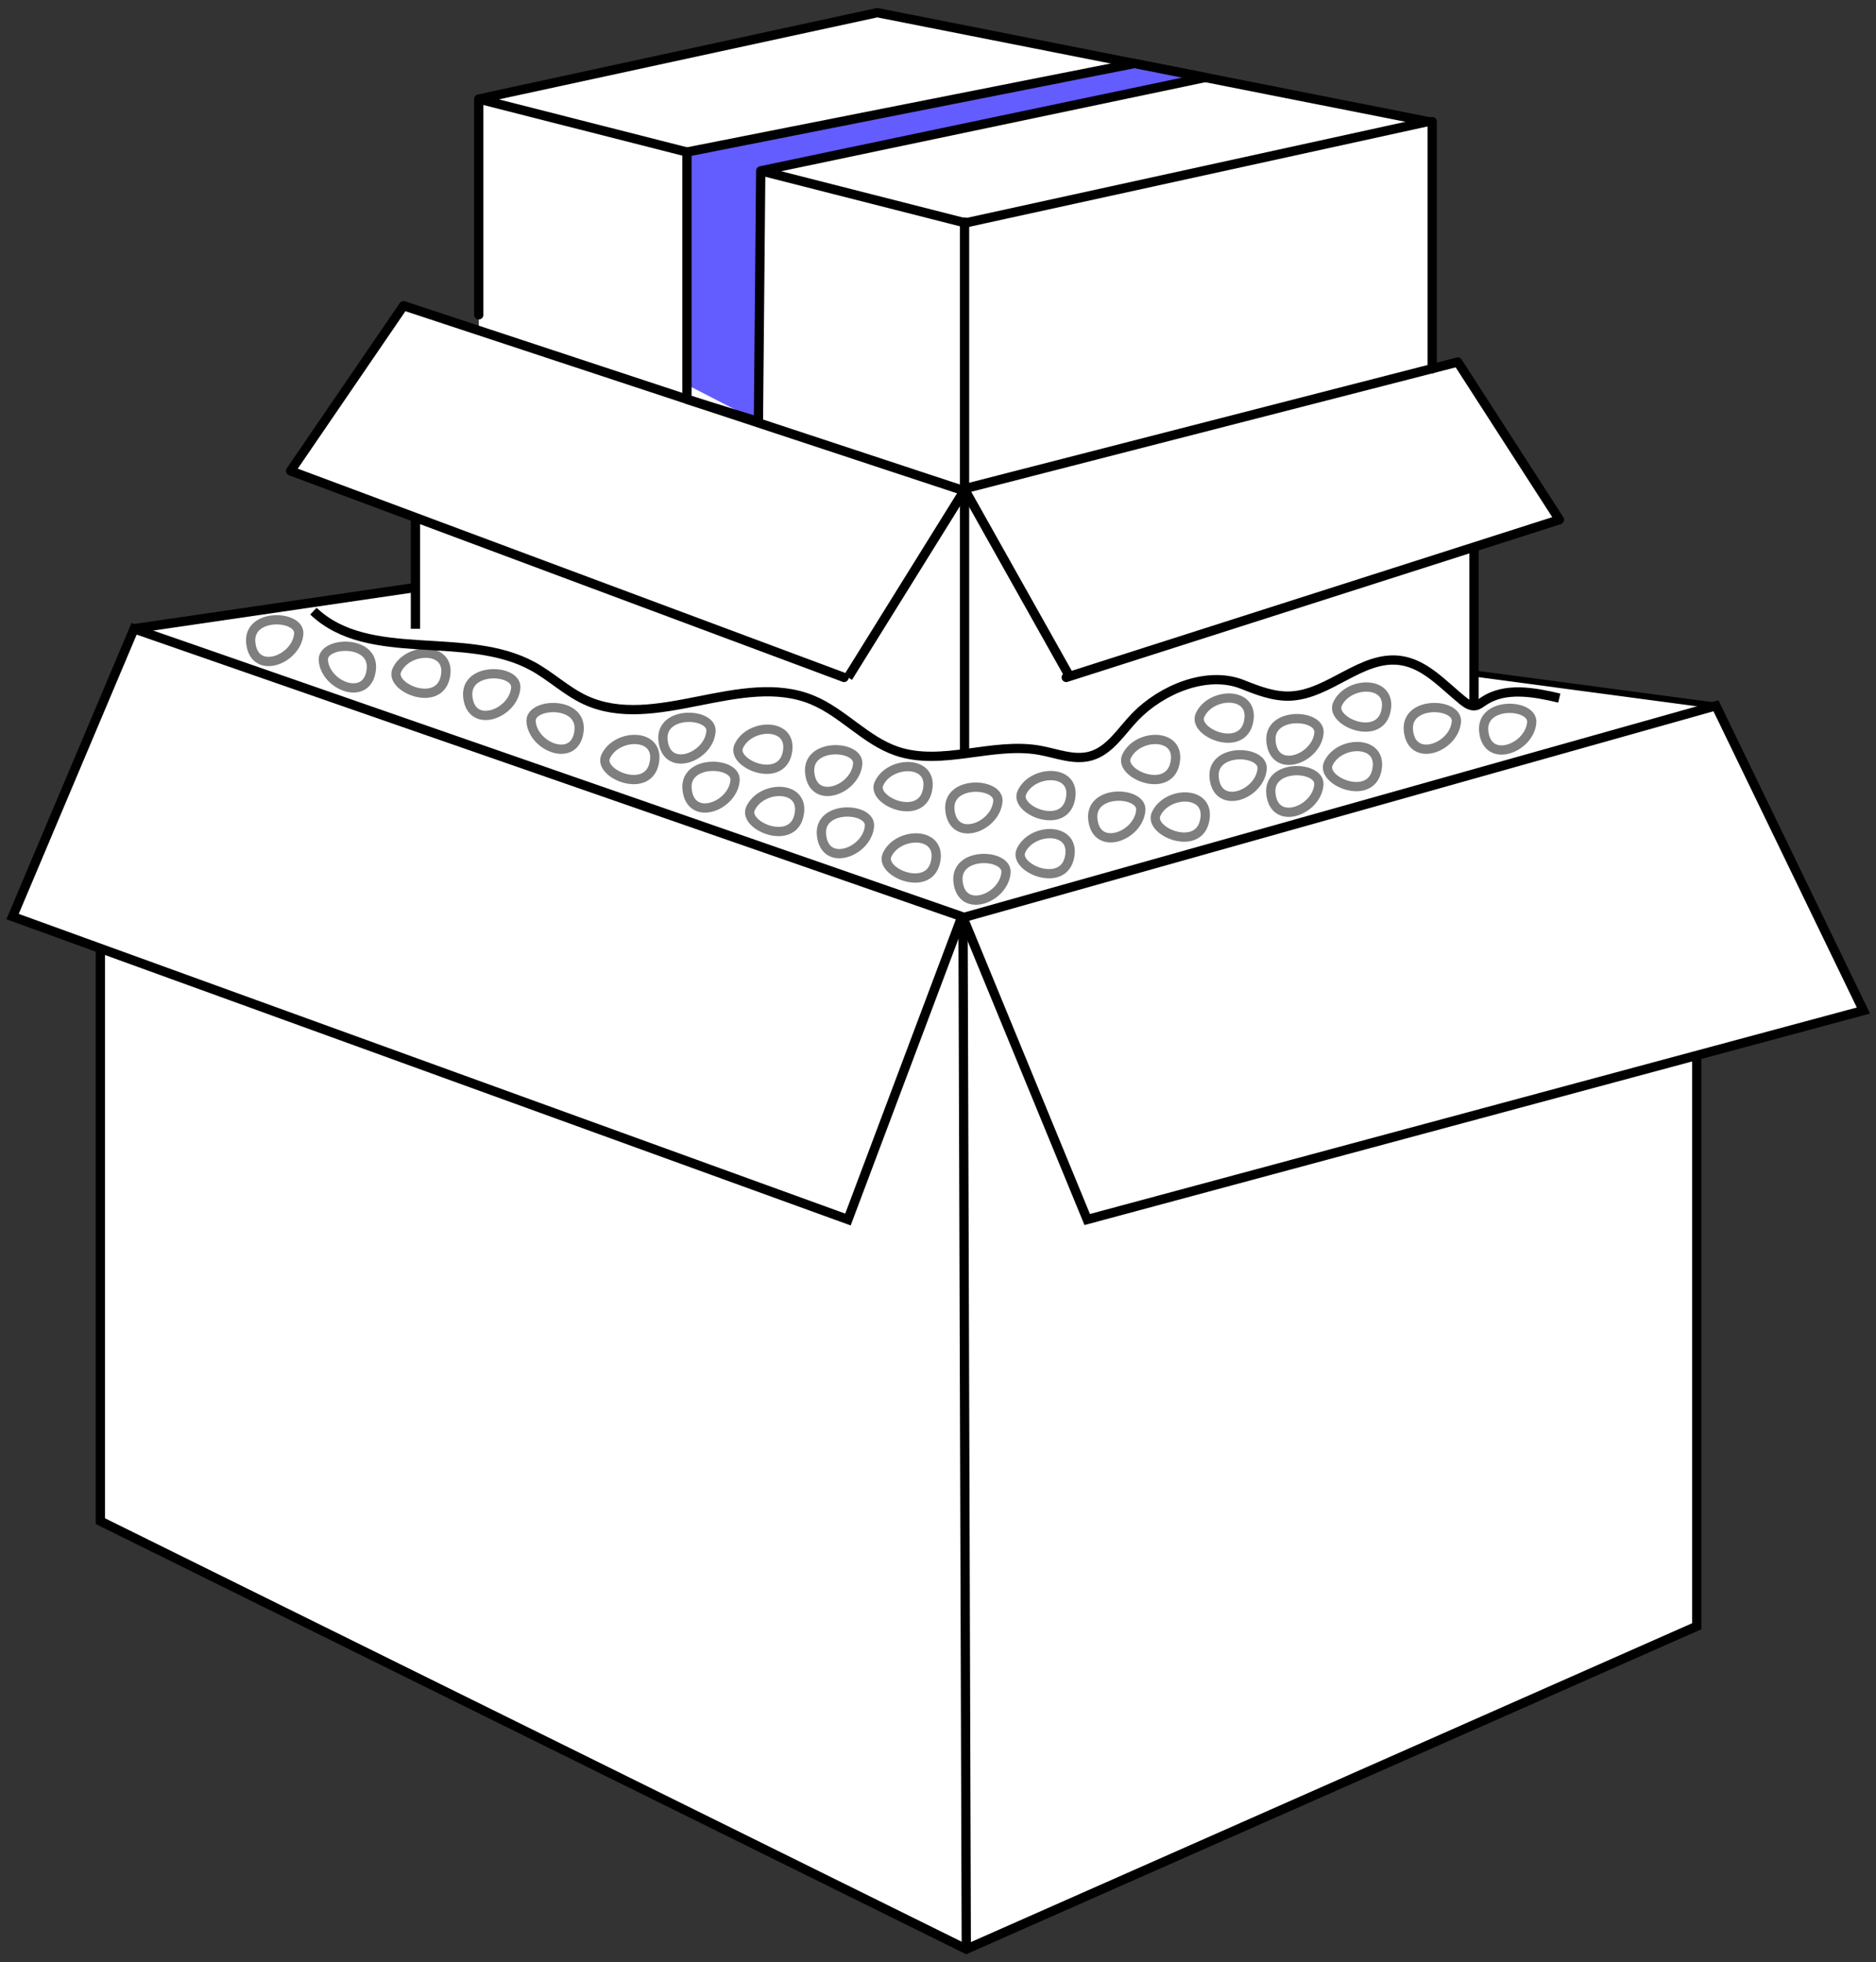
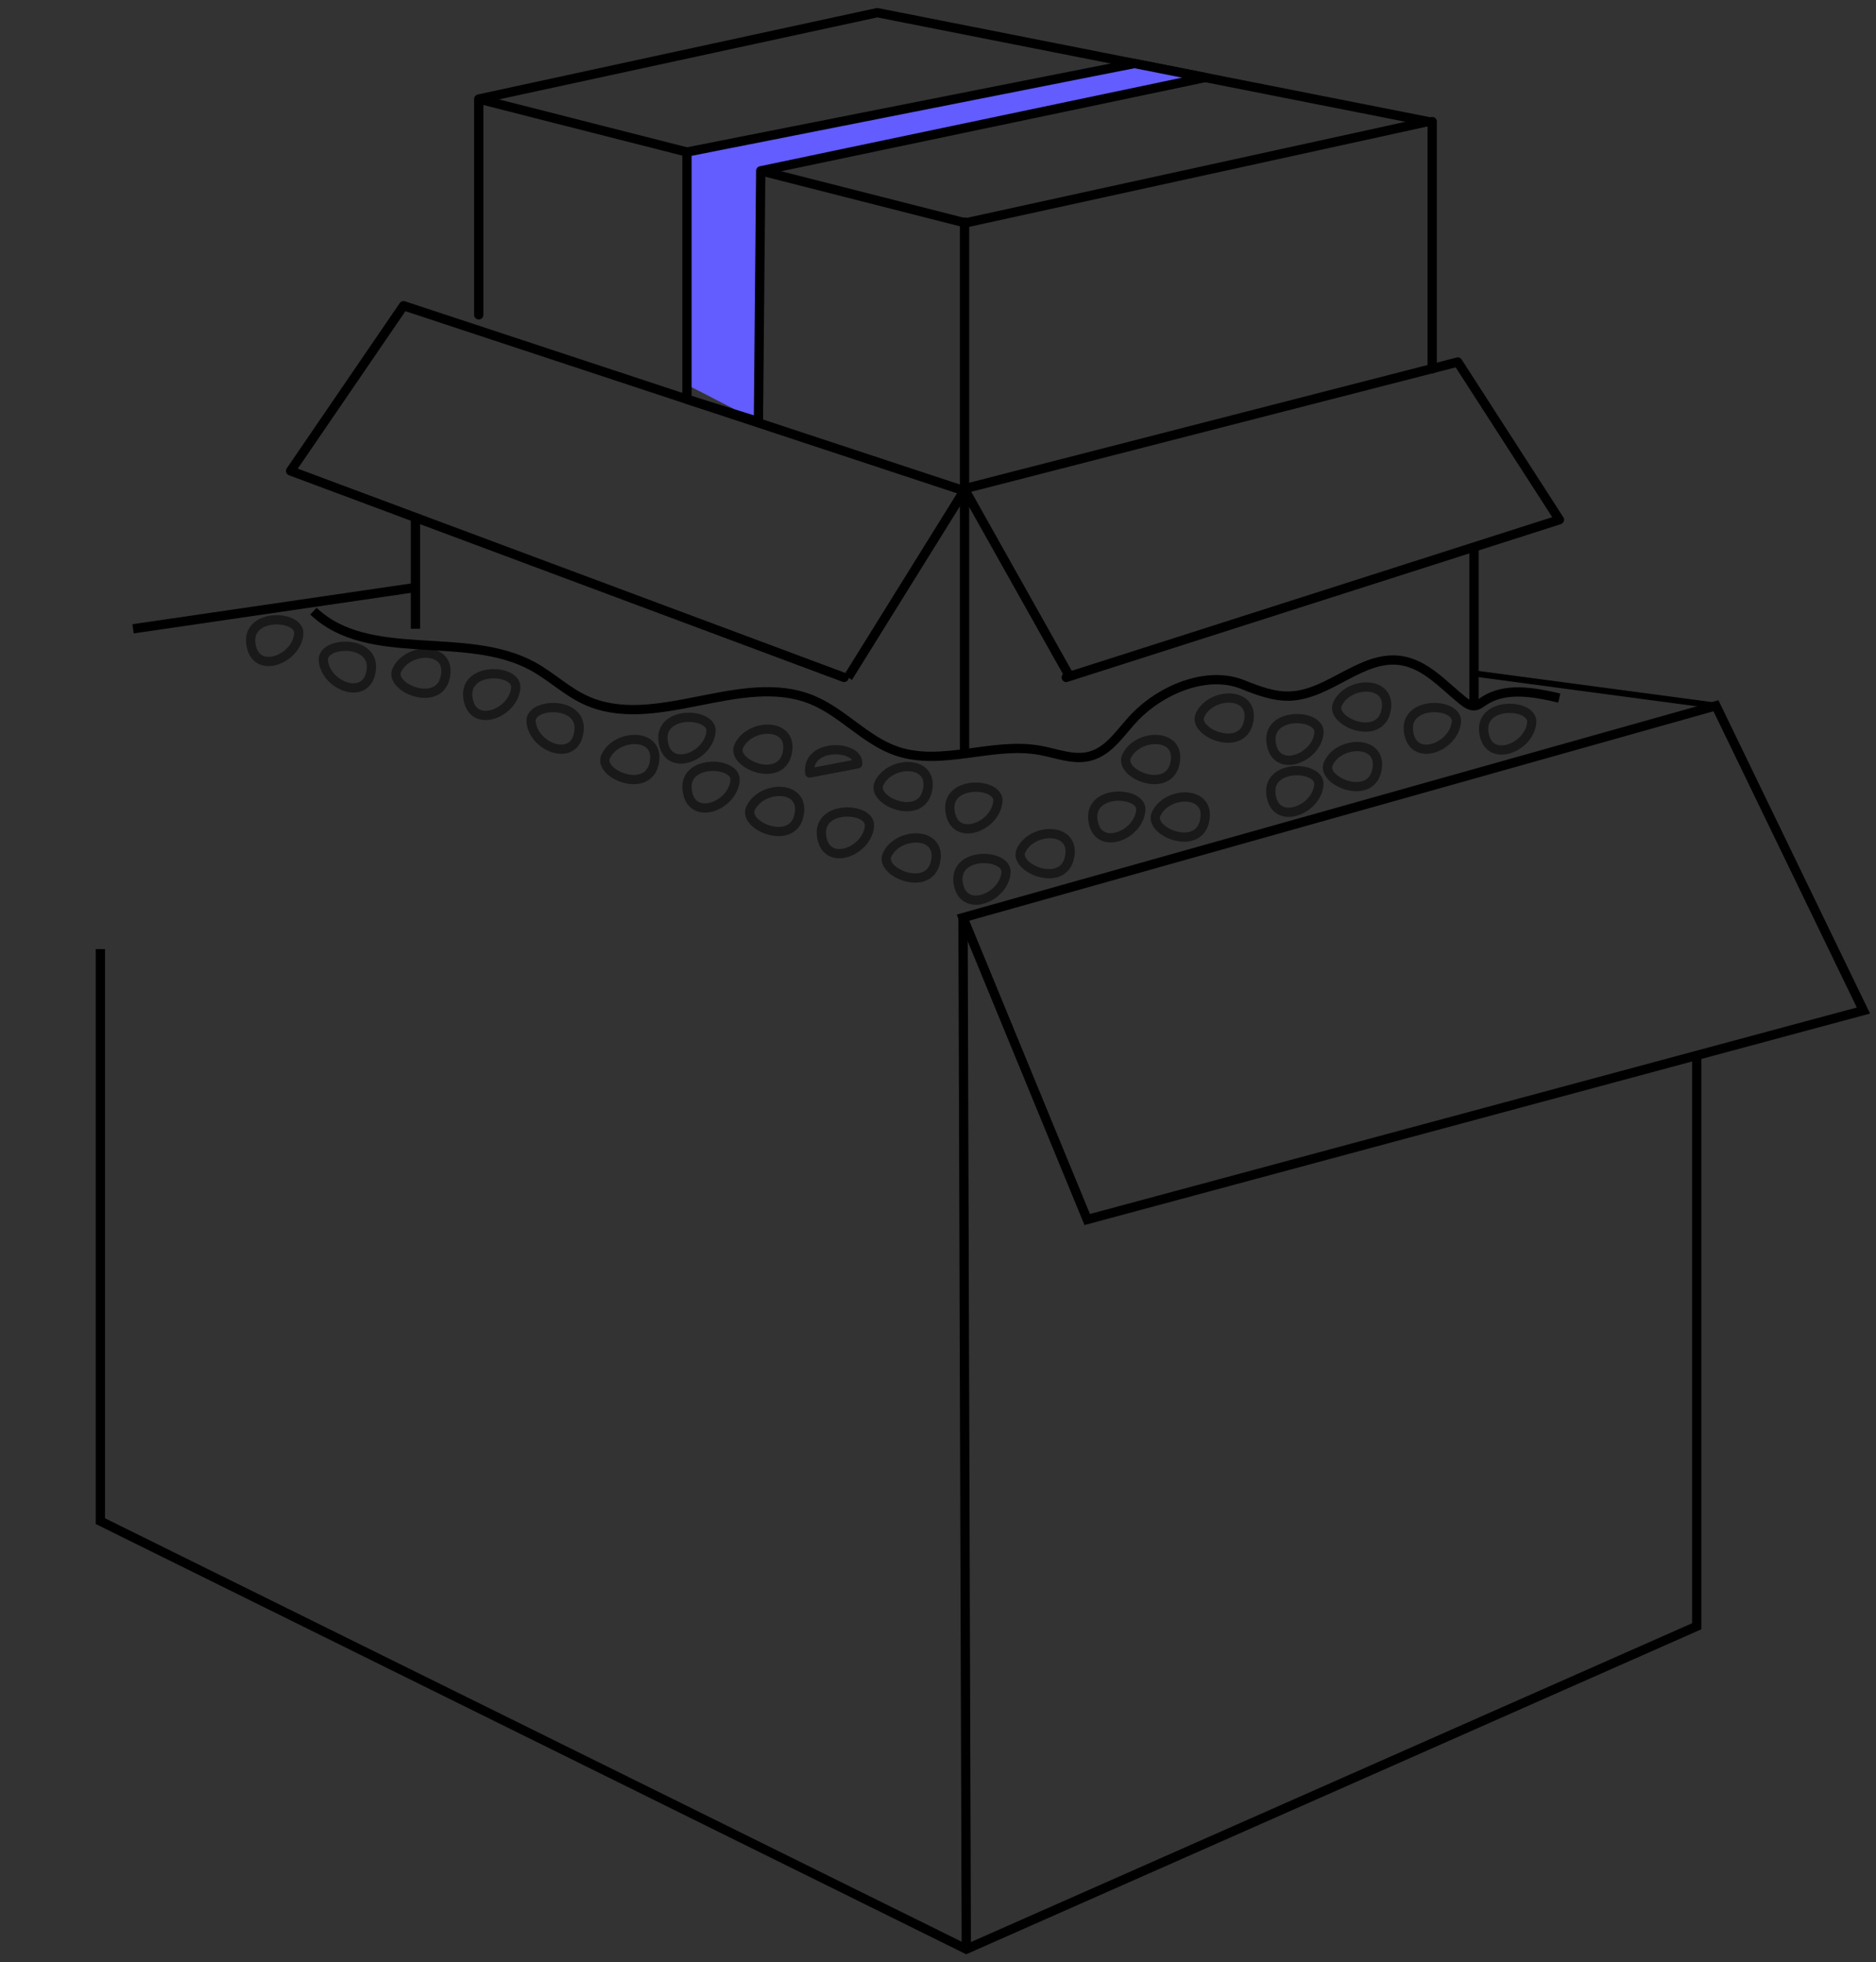
<svg xmlns="http://www.w3.org/2000/svg" width="152px" height="159px" viewBox="0 0 152 159" version="1.1">
  <rect x="0" y="0" width="152" height="159" fill="#333333" stroke="none" />
  <g id="Page-1" stroke="none" stroke-width="1" fill="none" fill-rule="evenodd">
    <g id="Group" transform="translate(1, 1)">
-       <polygon id="Path" fill="#FFFFFF" fill-rule="nonzero" points="70.078 0.026 37.79 7.025 37.79 25.786 31.697 23.774 22.546 37.161 32.66 40.897 32.66 46.609 9.78 49.956 0.019 73.276 7.131 75.907 7.131 122.267 77.151 156.952 136.475 130.785 136.475 84.661 149.981 80.889 138.032 56.191 118.429 53.575 118.429 43.378 125.35 41.117 117.114 28.338 115.041 28.881 115.041 8.851" />
-       <polygon id="Path" stroke="#000000" stroke-width="0.751" points="76.934 73.276 9.863 49.956 0.019 73.276 67.704 97.825" />
      <polygon id="Path" stroke="#000000" stroke-width="0.751" points="77.027 73.362 87.09 97.825 149.981 80.889 138.032 56.191" />
      <polyline id="Path" stroke="#000000" stroke-width="0.751" points="7.131 75.907 7.131 122.267 77.293 156.952 136.475 130.785 136.475 84.661" />
      <polyline id="Path" stroke="#000000" stroke-width="0.751" stroke-linecap="round" stroke-linejoin="round" points="85.387 53.896 125.35 41.117 117.114 28.338 76.847 38.682 31.697 23.774 22.546 37.161 67.389 53.896" />
      <polyline id="Path" stroke="#000000" stroke-width="0.751" stroke-linecap="round" stroke-linejoin="round" points="37.79 24.514 37.79 7.025 70.078 0.026 114.72 8.851 77.22 17.065 37.79 7.025" />
      <path d="M115.041,8.851 L115.041,28.881" id="Path" stroke="#000000" stroke-width="0.751" stroke-linecap="round" stroke-linejoin="round" />
      <path d="M77.151,59.981 L77.151,16.994" id="Path" stroke="#000000" stroke-width="0.751" stroke-linecap="round" stroke-linejoin="round" />
      <polyline id="Path" stroke="#000000" stroke-width="0.751" points="67.711 53.896 77.167 38.682 85.708 53.896" />
      <path d="M9.78,49.956 L32.66,46.609" id="Path" stroke="#000000" stroke-width="0.751" />
      <path d="M32.66,40.897 L32.66,49.956" id="Path" stroke="#000000" stroke-width="0.751" />
      <path d="M118.429,43.378 L118.429,56.191" id="Path" stroke="#000000" stroke-width="0.751" />
      <path d="M138.032,56.191 L118.429,53.575" id="Path" stroke="#000000" stroke-width="0.5" />
      <polygon id="Path" fill="#635CFF" fill-rule="nonzero" points="54.659 11.32 90.919 4.146 96.657 5.28 60.637 12.843 60.45 33.163 54.659 30.18" />
      <polygon id="Path" stroke="#000000" stroke-width="0.751" stroke-linecap="round" stroke-linejoin="round" points="54.659 31.359 54.659 11.32 90.919 4.146 96.657 5.28 60.637 12.843 60.45 33.163" />
      <path d="M77.027,73.362 L77.293,156.952" id="Path" stroke="#000000" stroke-width="0.751" />
      <path d="M125.339,55.569 C123.275,55.083 120.924,54.645 119.178,55.847 C118.981,55.979 118.781,56.138 118.553,56.183 C118.174,56.255 117.813,56.012 117.512,55.769 C115.941,54.5 114.494,52.819 112.492,52.528 C109.344,52.071 106.72,55.275 103.541,55.406 C102.2,55.461 100.908,54.958 99.661,54.461 C96.796,53.325 93.122,54.869 90.978,57.08 C89.842,58.252 88.93,59.83 87.355,60.266 C86.008,60.638 84.61,60.046 83.236,59.799 C79.409,59.112 75.34,61.119 71.66,59.871 C69.123,59.009 67.291,56.743 64.815,55.72 C59.051,53.335 52.067,58.351 46.413,55.72 C44.885,55.009 43.644,53.8 42.167,52.992 C36.714,50.01 28.889,52.808 24.393,48.525" id="Path" stroke="#000000" stroke-width="0.751" />
-       <path d="M68.494,60.895 C68.615,59.363 64.338,59.161 64.607,61.639 C64.896,64.305 68.329,62.999 68.494,60.895 Z" id="Path" stroke="#000000" stroke-width="0.751" opacity="0.5" stroke-linecap="round" stroke-linejoin="round" />
+       <path d="M68.494,60.895 C68.615,59.363 64.338,59.161 64.607,61.639 Z" id="Path" stroke="#000000" stroke-width="0.751" opacity="0.5" stroke-linecap="round" stroke-linejoin="round" />
      <path d="M58.857,59.469 C58.213,60.863 62.154,62.529 62.763,60.113 C63.416,57.514 59.744,57.551 58.857,59.469 Z" id="Path" stroke="#000000" stroke-width="0.751" opacity="0.5" stroke-linecap="round" stroke-linejoin="round" />
      <path d="M69.447,65.939 C69.568,64.407 65.292,64.205 65.56,66.683 C65.849,69.347 69.282,68.042 69.447,65.939 Z" id="Path" stroke="#000000" stroke-width="0.751" opacity="0.5" stroke-linecap="round" stroke-linejoin="round" />
      <path d="M59.811,64.511 C59.166,65.907 63.107,67.573 63.716,65.157 C64.37,62.558 60.698,62.595 59.811,64.511 Z" id="Path" stroke="#000000" stroke-width="0.751" opacity="0.5" stroke-linecap="round" stroke-linejoin="round" />
      <path d="M80.51,69.707 C80.631,68.174 76.356,67.973 76.623,70.451 C76.92,73.114 80.345,71.811 80.51,69.707 Z" id="Path" stroke="#000000" stroke-width="0.751" opacity="0.5" stroke-linecap="round" stroke-linejoin="round" />
      <path d="M70.875,68.28 C70.229,69.676 74.17,71.342 74.779,68.926 C75.433,66.327 71.756,66.364 70.875,68.28 Z" id="Path" stroke="#000000" stroke-width="0.751" opacity="0.5" stroke-linecap="round" stroke-linejoin="round" />
      <path d="M79.852,63.926 C79.973,62.395 75.698,62.194 75.966,64.671 C76.258,67.334 79.687,66.031 79.852,63.926 Z" id="Path" stroke="#000000" stroke-width="0.751" opacity="0.5" stroke-linecap="round" stroke-linejoin="round" />
      <path d="M70.217,62.5 C69.571,63.896 73.512,65.562 74.121,63.145 C74.775,60.547 71.102,60.583 70.217,62.5 Z" id="Path" stroke="#000000" stroke-width="0.751" opacity="0.5" stroke-linecap="round" stroke-linejoin="round" />
      <path d="M91.432,64.654 C91.553,63.122 87.277,62.921 87.545,65.399 C87.834,68.062 91.266,66.759 91.432,64.654 Z" id="Path" stroke="#000000" stroke-width="0.751" opacity="0.5" stroke-linecap="round" stroke-linejoin="round" />
-       <path d="M81.796,63.228 C81.15,64.624 85.091,66.29 85.7,63.872 C86.354,61.275 82.681,61.311 81.796,63.228 Z" id="Path" stroke="#000000" stroke-width="0.751" opacity="0.5" stroke-linecap="round" stroke-linejoin="round" />
      <path d="M81.726,67.931 C81.081,69.327 85.022,70.993 85.631,68.576 C86.285,65.978 82.613,66.014 81.726,67.931 Z" id="Path" stroke="#000000" stroke-width="0.751" opacity="0.5" stroke-linecap="round" stroke-linejoin="round" />
-       <path d="M101.263,61.299 C101.383,59.767 97.107,59.566 97.376,62.043 C97.664,64.701 101.096,63.403 101.263,61.299 Z" id="Path" stroke="#000000" stroke-width="0.751" opacity="0.5" stroke-linecap="round" stroke-linejoin="round" />
      <path d="M90.273,60.302 C89.628,61.696 93.569,63.363 94.177,60.946 C94.832,58.347 91.16,58.384 90.273,60.302 Z" id="Path" stroke="#000000" stroke-width="0.751" opacity="0.5" stroke-linecap="round" stroke-linejoin="round" />
      <path d="M105.87,58.373 C105.99,56.841 101.714,56.639 101.983,59.117 C102.271,61.781 105.704,60.476 105.87,58.373 Z" id="Path" stroke="#000000" stroke-width="0.751" opacity="0.5" stroke-linecap="round" stroke-linejoin="round" />
      <path d="M96.233,56.947 C95.588,58.341 99.53,60.007 100.139,57.591 C100.793,54.992 97.12,55.029 96.233,56.947 Z" id="Path" stroke="#000000" stroke-width="0.751" opacity="0.5" stroke-linecap="round" stroke-linejoin="round" />
      <path d="M117.003,57.475 C117.123,55.943 112.847,55.742 113.116,58.219 C113.404,60.883 116.837,59.579 117.003,57.475 Z" id="Path" stroke="#000000" stroke-width="0.751" opacity="0.5" stroke-linecap="round" stroke-linejoin="round" />
      <path d="M107.37,56.049 C106.725,57.444 110.666,59.111 111.275,56.693 C111.925,54.096 108.253,54.138 107.37,56.049 Z" id="Path" stroke="#000000" stroke-width="0.751" opacity="0.5" stroke-linecap="round" stroke-linejoin="round" />
      <path d="M40.789,54.736 C40.91,53.204 36.634,53.004 36.903,55.481 C37.192,58.144 40.623,56.841 40.789,54.736 Z" id="Path" stroke="#000000" stroke-width="0.751" opacity="0.5" stroke-linecap="round" stroke-linejoin="round" />
      <path d="M31.153,53.31 C30.507,54.704 34.448,56.371 35.057,53.954 C35.711,51.356 32.039,51.393 31.153,53.31 Z" id="Path" stroke="#000000" stroke-width="0.751" opacity="0.5" stroke-linecap="round" stroke-linejoin="round" />
      <path d="M58.558,62.237 C58.679,60.706 54.402,60.505 54.671,62.982 C54.96,65.646 58.393,64.342 58.558,62.237 Z" id="Path" stroke="#000000" stroke-width="0.751" opacity="0.5" stroke-linecap="round" stroke-linejoin="round" />
      <path d="M48.075,60.302 C47.431,61.696 51.372,63.363 51.981,60.946 C52.635,58.347 48.962,58.384 48.075,60.302 Z" id="Path" stroke="#000000" stroke-width="0.751" opacity="0.5" stroke-linecap="round" stroke-linejoin="round" />
      <path d="M92.674,64.966 C92.03,66.36 95.971,68.026 96.58,65.61 C97.234,63.005 93.561,63.042 92.674,64.966 Z" id="Path" stroke="#000000" stroke-width="0.751" opacity="0.5" stroke-linecap="round" stroke-linejoin="round" />
      <path d="M106.627,60.872 C105.982,62.268 109.924,63.934 110.533,61.518 C111.187,58.922 107.514,58.959 106.627,60.872 Z" id="Path" stroke="#000000" stroke-width="0.751" opacity="0.5" stroke-linecap="round" stroke-linejoin="round" />
      <path d="M56.608,58.267 C56.729,56.735 52.452,56.533 52.721,59.012 C53.01,61.675 56.441,60.372 56.608,58.267 Z" id="Path" stroke="#000000" stroke-width="0.751" opacity="0.5" stroke-linecap="round" stroke-linejoin="round" />
      <path d="M105.859,62.589 C105.98,61.057 101.703,60.855 101.972,63.333 C102.261,65.991 105.692,64.687 105.859,62.589 Z" id="Path" stroke="#000000" stroke-width="0.751" opacity="0.5" stroke-linecap="round" stroke-linejoin="round" />
      <path d="M123.106,57.539 C123.226,56.008 118.95,55.806 119.219,58.284 C119.508,60.947 122.94,59.643 123.106,57.539 Z" id="Path" stroke="#000000" stroke-width="0.751" opacity="0.5" stroke-linecap="round" stroke-linejoin="round" />
      <path d="M23.206,50.364 C23.326,48.832 19.05,48.63 19.319,51.109 C19.607,53.772 23.036,52.469 23.206,50.364 Z" id="Path" stroke="#000000" stroke-width="0.751" opacity="0.5" stroke-linecap="round" stroke-linejoin="round" />
      <path d="M42.03,57.475 C41.91,55.943 46.186,55.742 45.917,58.219 C45.629,60.883 42.197,59.579 42.03,57.475 Z" id="Path" stroke="#000000" stroke-width="0.751" opacity="0.5" stroke-linecap="round" stroke-linejoin="round" />
      <path d="M25.197,52.509 C25.076,50.977 29.353,50.775 29.084,53.252 C28.795,55.915 25.362,54.612 25.197,52.509 Z" id="Path" stroke="#000000" stroke-width="0.751" opacity="0.5" stroke-linecap="round" stroke-linejoin="round" />
    </g>
  </g>
</svg>